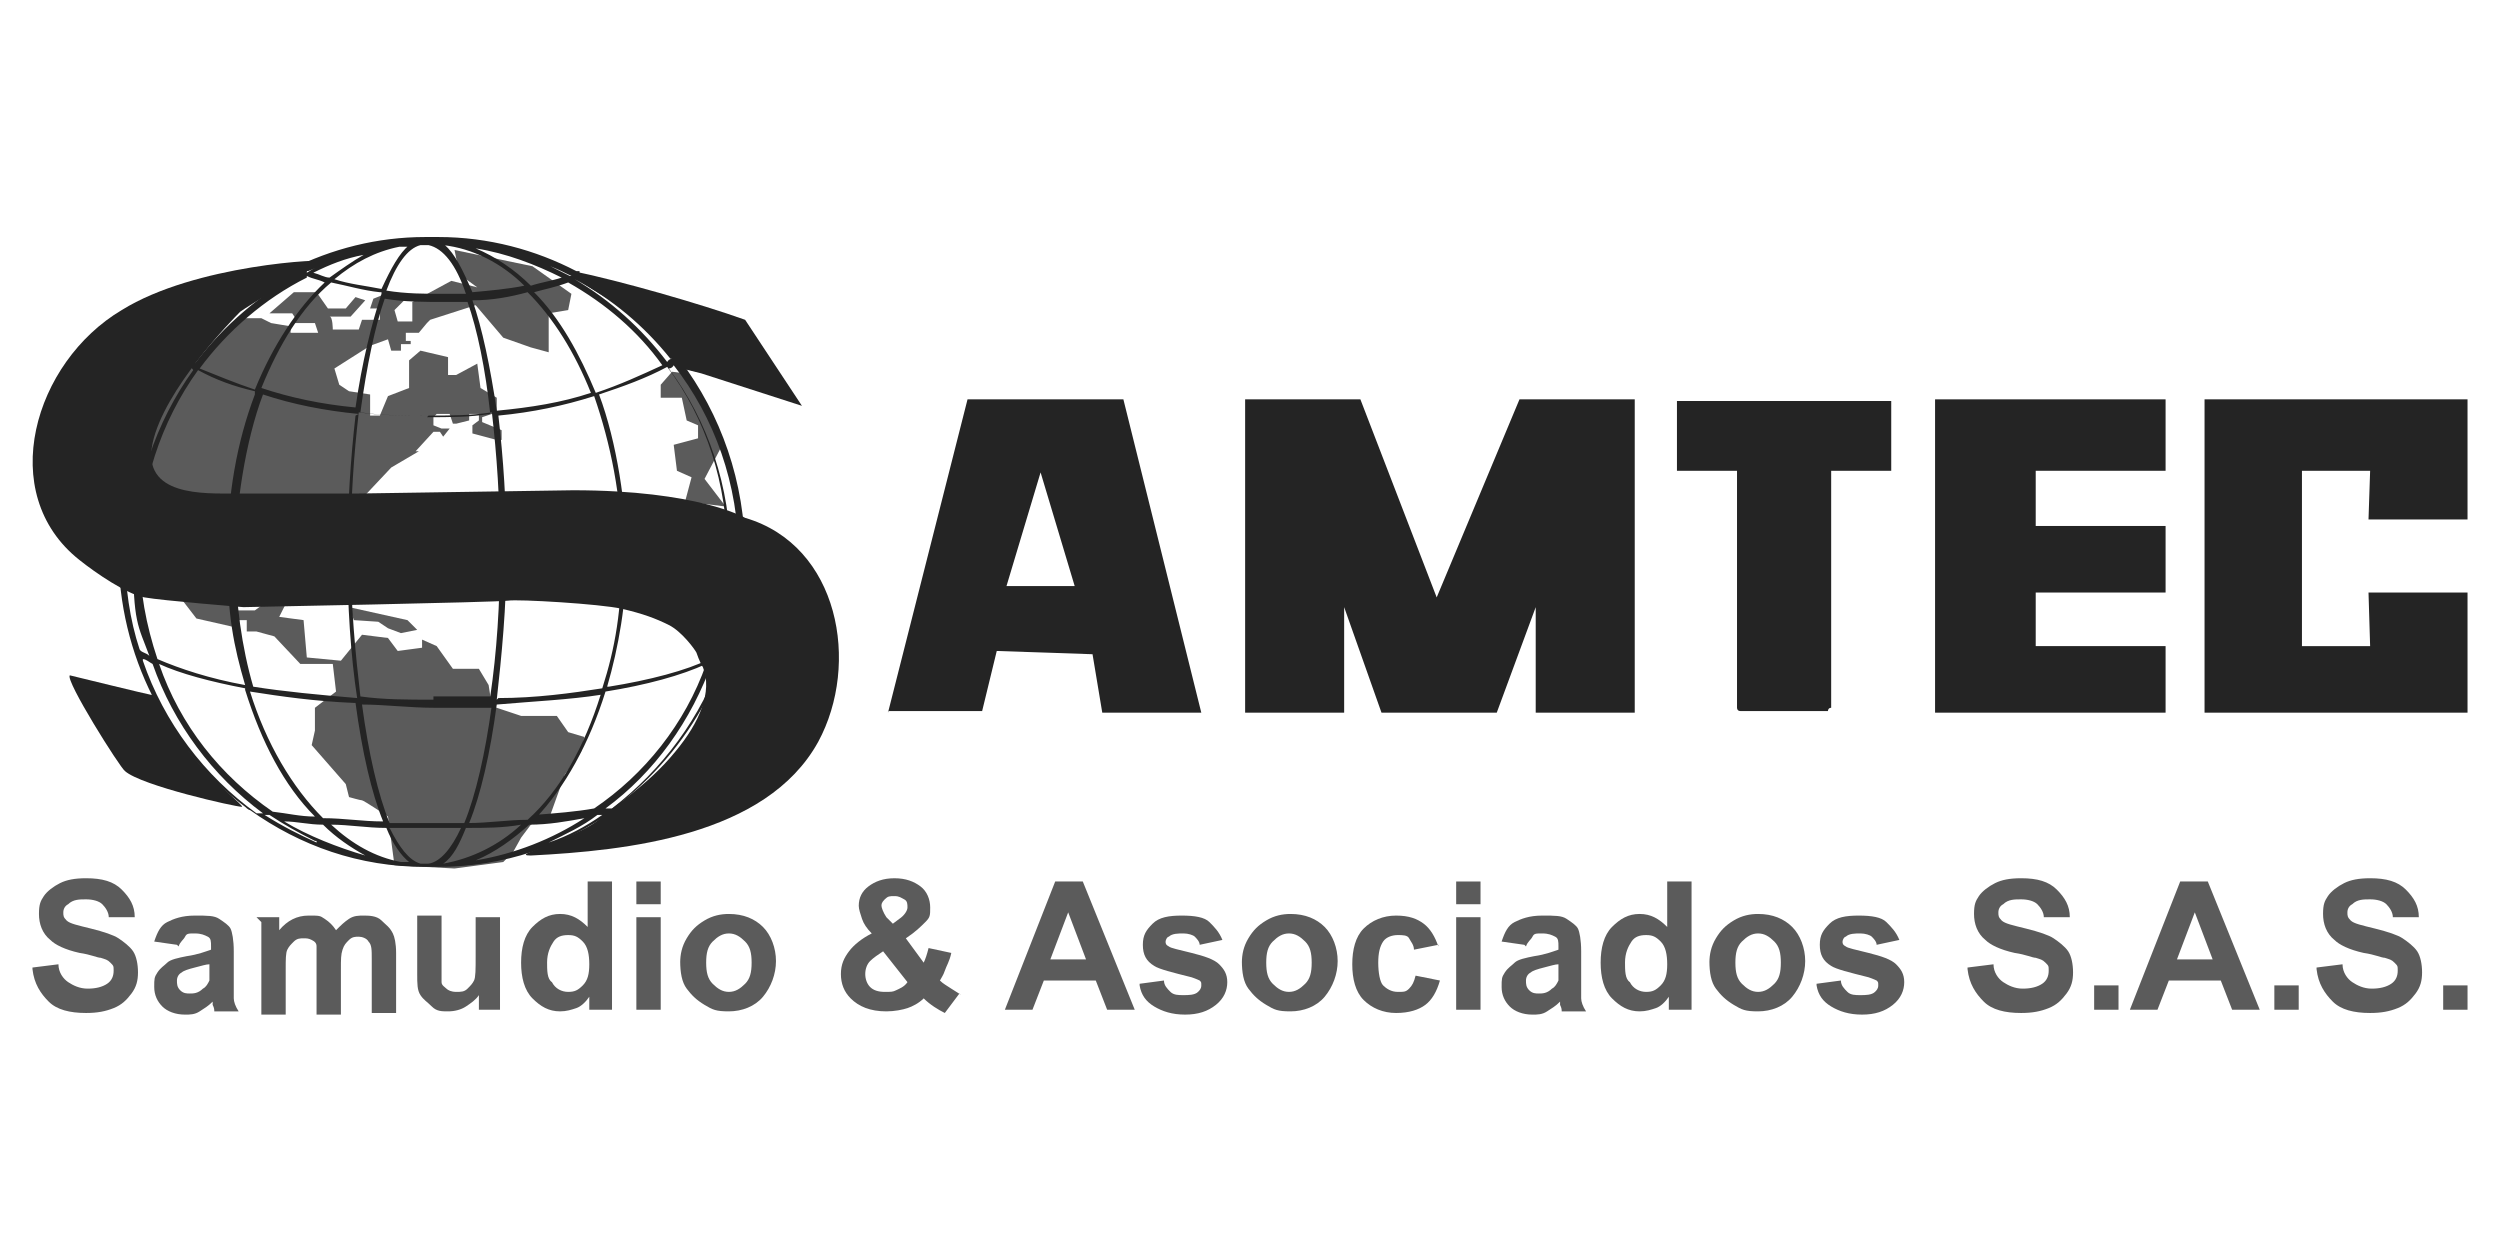
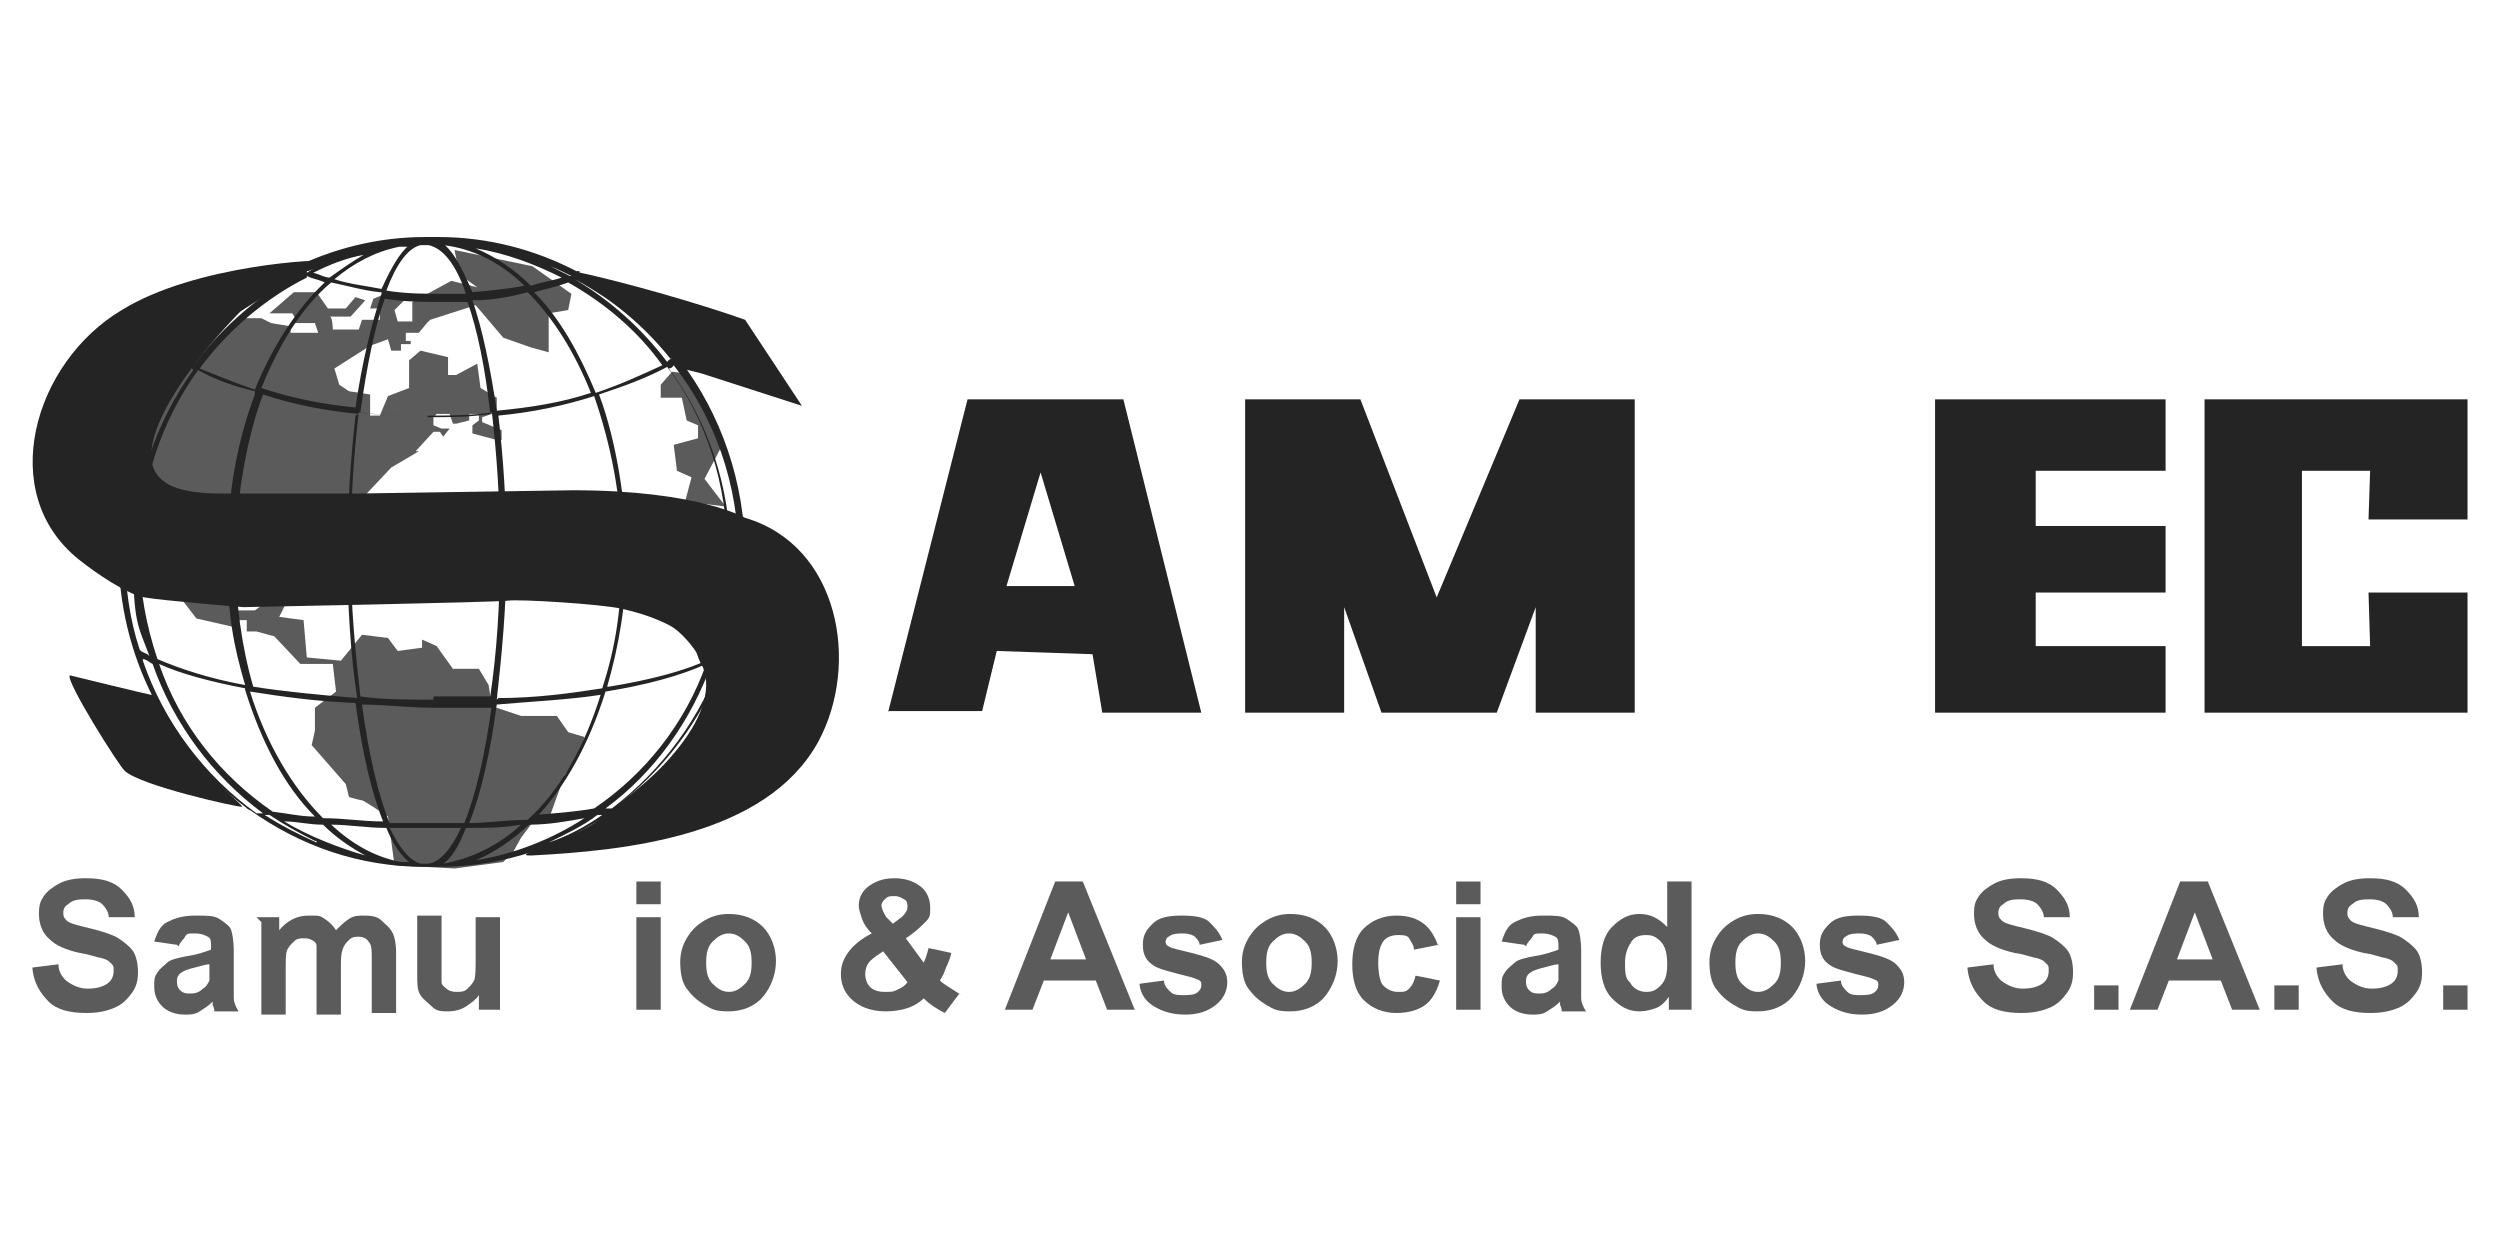
<svg xmlns="http://www.w3.org/2000/svg" id="Capa_1" viewBox="0 0 154 77">
  <defs>
    <style>      .st0 {        fill: #5b5b5b;      }      .st1 {        fill: #242424;      }    </style>
  </defs>
  <g id="Azul">
    <g id="Mapa">
      <g>
        <path class="st0" d="M8.8,27l-.6.9c-.5.9-.9,1.8-1.2,2.8v1.1l1.1.5v2.1c0,0,1.2,1.7,1.2,1.7h.9v-.5c0,0-1-1.5-1-1.5l-.2-1.5h.6l.3,1.5,1.5,2-.3.7,1,1.3,2.2.5v-.4h.9v.7h.6l1.1.3,1.6,1.7h2l.2,1.7-1.3,1v1.4l-.2.9,2.1,2.4.2.8s.7.2.8.2,1.6,1,1.6,1l.4,3,3.7.2,3-.4.6-.6.5-.9.6-.8,1.2-.6.9-2.5,1-1.4.2-.9-1-.3-.7-1h-2.2l-1.8-.6-.2-1.3-.6-1h-1.6l-1-1.4-.9-.4v.5l-1.5.2-.6-.8-1.6-.2-1.3,1.6-2.1-.2-.2-2.3-1.5-.2.6-1.2-.2-.6-1.9,1.4h-1.3l-.5-1,.2-1,.6-1.3,1.5-.9h3v.8l1.1.5-.2-1.6.8-.8,1.6-1.1v-.7l1.6-1.7,1.7-1h-.2c0,0,1.1-1.2,1.1-1.2h.4c0,0,.2.3.2.3l.4-.5h-.5c0,0-.5-.2-.5-.2v-.5l.2-.2h.8c0,0,.2.6.2.6h.2c0,0,0,0,0,0l.8-.2v-.4h.6v.4l-.4.3h0v.5l1.5.4h.3v-.6l-1.2-.5v-.3l.9-.3v-.9l-1-.6-.2-1.5-1.3.7h-.5v-1.1l-1.7-.4-.7.6v1.7l-1.3.5-.5,1.2h-.6c0,0,0-1.3,0-1.3l-1.3-.2-.6-.4-.3-1,2.2-1.4,1.1-.4.2.7h.6v-.4h.6v-.2h-.3v-.5h.8c0,0,.5-.6.5-.6h0l.2-.2,2.8-.9,1.7,2,1.7.6,1.1.3v-2.4l1.2-.2.2-1-2.4-1.7-4.8-1,.3,1.5,1.1.8-1.6-.4-2.4,1.3v1.2h-.9c0,0-.2-.7-.2-.7l.9-.9h-1.7l-.5.2-.2.6h.6v.7h-1.1c0,0-.2.6-.2.6h-1.6c0,0,0-.8-.2-.8s1.3,0,1.3,0l.9-1-.6-.2-.6.7h-1.1l-.7-1h-1.4l-1.5,1.3h1.4l.2.3-.3.3h1.5l.2.6h-1.7v-.4c0,0-1.2-.2-1.2-.2l-.6-.3h-1.1c-2.6,2.1-4.8,4.6-6.5,7.5v.3h0v-.4h.4c0-.1,0-.1,0-.1ZM19.7,27.2l2.5.5" />
-         <polygon class="st0" points="21.5 37.4 21.8 38.2 23.3 38.3 23.9 38.7 24.7 39 25.7 38.8 25.1 38.2 21.5 37.4" />
        <polygon class="st0" points="41.4 22.9 40.7 23.7 40.7 24.5 42 24.5 42.3 25.9 43 26.2 43 27 41.5 27.4 41.7 29 42.6 29.4 42.2 30.9 44.7 31.2 43.4 29.5 44.5 27.4 43.6 25.4 42.2 23 41.4 22.9" />
      </g>
    </g>
    <g id="S">
      <path class="st1" d="M45.9,31.9s-2.9-1.7-10.6-1.7c-.4,0-13.2.2-13.2.2h-7.6c-1.9,0-5.8.2-5.1-3.1s4.9-7.6,5.4-8.1c.4-.3,3.7-2.3,3.7-2.3,1-.5,1.6-.6,1.6-.8s-8.1.2-12.6,3c-5.4,3.2-7.8,11.3-2.6,15.4,1,.8,2.9,2.1,4,2.3s6.1.6,6.1.6c0,0,15.7-.3,16.3-.4s5.7.2,7,.5c1.3.3,2.1.6,2.9,1s1.6,1.5,1.7,1.7c0,0,.2.6.4.9.6,1.5-.2,3.4-1.7,5.2-1.7,2.1-4,3.5-4.5,4-.8.8-2.6,1.4-3.7,1.9-.8.3-1.4.5-.7.5,5.9-.3,14.5-1.2,17.7-7,2.6-4.8,1.3-12.1-4.5-13.8h0Z" />
      <path class="st1" d="M45.9,19.7l3.5,5.3-6.2-2-1.2-.3c-.4-.8-3.7-3.8-4-4-.6-.3-3.6-2.1-2.7-2,2.9.6,7.8,2,10.6,3h0Z" />
      <path class="st1" d="M9.4,42.8s1,1.9,2.4,3.7c1.4,1.7,3.3,3.2,3.1,3.2-.4,0-6.2-1.3-7.2-2.2-.3-.2-3.7-5.6-3.4-5.9,0,0,4.9,1.2,5,1.2h0Z" />
    </g>
    <path class="st1" d="M45.9,34.2c0-4.5-1.5-8.7-4-12,.2-.2.5-.3.7-.5v-.4c-.3.2-.6.4-1,.6-1.6-2.1-3.7-3.8-5.9-5v-.2h-.2c-2.5-1.3-5.4-2.1-8.5-2.1s-.3,0-.4,0h-.4c-5.9,0-11.3,2.9-14.8,7.3-1.1-.6-2.1-1.3-2.9-1.9v.5c.8.6,1.7,1.2,2.7,1.7-2.4,3.2-3.9,7.3-3.9,11.8,0,6.4,3,12.1,7.8,15.7,0,0,.2.2.3.2,3.1,2.2,6.7,3.5,10.8,3.5s.3,0,.4,0h.4c4,0,7.8-1.3,10.8-3.5.6,0,1.2-.2,1.7-.4v-.3c-.4,0-.8.2-1.2.2,4.5-3.6,7.5-9.2,7.5-15.4h0ZM45.6,34.2c0,2.1-.3,4-1,5.9-.2.2-.4.2-.6.4.6-2,1-4.1,1-6.2,0-4.3-1.4-8.4-3.8-11.6,0,0,.2,0,.3-.2,2.5,3.2,4,7.3,4,11.8h0ZM18.9,17c.4.2.7.2,1.1.4-1.7,1.6-3.2,3.9-4.3,6.6-1.2-.4-2.4-.9-3.4-1.3,1.7-2.3,4-4.3,6.6-5.6,0,0,0,0,0,0ZM24.7,53.1c-1.6-.3-3-1.1-4.3-2.3,1.1,0,2.2.2,3.4.2.4,1,.9,1.7,1.4,2.1,0,0-.6,0-.6,0ZM25.2,15.1c-.6.5-1.1,1.4-1.7,2.7-1-.2-2-.3-2.9-.6,1.2-1,2.5-1.7,4-2h.6ZM28.7,18.1h-1.3c-1.2,0-2.4,0-3.6-.2.6-1.6,1.3-2.6,2.1-2.8h.5c.9.2,1.7,1.2,2.3,3h-.1ZM27.3,15.1c1.8.2,3.6,1.1,5,2.5-1,.2-2.1.3-3.2.4-.6-1.4-1.1-2.4-1.7-2.9h0ZM26.7,43.1c-1.6,0-3.1,0-4.5-.2-.3-2.6-.6-5.6-.6-8.9s.2-6,.5-8.6c1.3.2,2.8.2,4.2.2s2.7,0,4-.2c.3,2.6.5,5.4.5,8.6s-.2,6.2-.6,8.9h-3.7.2c0,.1,0,.2,0,.2ZM30.3,43.4c-.4,3-1,5.6-1.7,7.3h-4.6c-.7-1.7-1.3-4.3-1.7-7.3,1.4,0,2.9.2,4.5.2h3.6v-.2ZM26.4,25.6c-1.4,0-2.9,0-4.2-.2.4-2.9.9-5.3,1.5-7,1.2.2,2.4.2,3.7.2h1.4c.6,1.7,1.1,4.1,1.4,6.9-1.3.2-2.5.2-3.9.2h0ZM23.5,18.1c-.6,1.8-1.2,4.2-1.6,7-2.1-.2-4-.6-5.8-1.2,1.1-2.7,2.5-5,4.3-6.5,1,.2,2,.5,3,.6h.1ZM21.9,25.6c-.3,2.6-.5,5.6-.5,8.6s.2,6.2.6,8.8c-2.4-.2-4.5-.4-6.4-.7-.7-2.4-1.1-5.2-1.1-8.1s.6-7,1.7-9.9c1.8.6,3.8,1,5.9,1.2h0ZM21.9,43.3c.4,3,1,5.6,1.7,7.3-1.3,0-2.4-.2-3.7-.2-1.9-1.9-3.5-4.6-4.5-7.8,1.9.3,4,.6,6.4.7h0ZM24.1,51h4.3c-.6,1.3-1.3,2.1-2,2.2h-.5c-.7-.2-1.3-1-1.9-2.2h0ZM28.7,51c1.2,0,2.3,0,3.4-.2-1.4,1.3-3.1,2.1-4.8,2.4.6-.4,1-1.2,1.4-2.2h0ZM28.9,50.7c.7-1.7,1.3-4.3,1.7-7.3,2.3-.2,4.5-.3,6.4-.6-1,3.2-2.5,5.9-4.5,7.7-1.2,0-2.4.2-3.7.2h0ZM30.6,43.1c.3-2.7.6-5.7.6-8.9s-.2-6-.5-8.6c2.1-.2,4-.6,5.9-1.2,1,2.9,1.7,6.2,1.7,9.7s-.4,5.8-1.2,8.3c-1.9.3-4.1.6-6.4.6ZM30.6,25.3c-.4-2.7-.9-5.1-1.5-6.8,1.2,0,2.3-.2,3.4-.5,1.6,1.6,2.9,3.7,3.9,6.2-1.8.6-3.7.9-5.8,1.1h0ZM32.9,18c.7-.2,1.3-.3,2.1-.6,2.3,1.3,4.3,3,5.8,5.1-1.3.6-2.6,1.2-4.1,1.7-1-2.4-2.2-4.6-3.8-6.2h0ZM32.7,17.6c-1-1-2.2-1.8-3.4-2.3,1.9.3,3.7,1,5.3,1.8-.6.2-1.3.3-1.9.5ZM22.4,15.7c-.7.4-1.4.9-2.1,1.4-.3,0-.6-.2-1-.3,1-.5,2-.9,3.1-1.1h0ZM18.9,16.7h0c.2,0,.4-.2.6-.2-.2,0-.4.2-.6.3h0ZM15.7,24.3c-1.1,2.9-1.7,6.2-1.7,9.9s.4,5.6,1.1,8c-2.2-.4-4-1-5.4-1.6-.7-2.1-1.1-4.2-1.1-6.5,0-4.2,1.3-8.1,3.6-11.3,1.1.6,2.2,1,3.5,1.3h0v.2h0ZM15.1,42.5c1,3.2,2.4,5.9,4.3,7.8-.9,0-1.7-.2-2.6-.3-3.2-2.2-5.7-5.3-7-9.1,1.3.6,3.2,1.1,5.3,1.5h0ZM19.9,50.8c.8.8,1.7,1.4,2.6,1.9-1.7-.5-3.5-1.2-5-2.1.8,0,1.5.2,2.4.2ZM19.5,51.9c-1.1-.5-2.1-1-3.2-1.7h.3c.9.6,1.8,1.1,2.8,1.6h.1,0ZM32.6,50.8c1.2,0,2.3-.2,3.4-.4-2,1.3-4.3,2.2-6.7,2.6,1.2-.5,2.3-1.3,3.3-2.2h0ZM33,50.4c1.8-1.9,3.3-4.6,4.3-7.8,2.5-.4,4.7-1,6.2-1.7-1.3,3.7-3.8,6.8-6.9,8.9-1.1.2-2.4.3-3.7.4h0c0,.1,0,.1,0,.1ZM37.4,42.3c.7-2.4,1.2-5.2,1.2-8.1s-.6-7-1.7-9.9c1.5-.5,2.9-1,4.2-1.7,2.4,3.2,3.7,7.2,3.7,11.5s-.4,4.5-1.1,6.5c-1.4.7-3.7,1.3-6.2,1.7,0,0-.1,0-.1,0ZM41.4,22.1s-.2,0-.3.2c-1.6-2.1-3.5-3.8-5.7-5.1h0c2.3,1.2,4.3,2.9,5.9,4.9h0ZM35.1,17h0c-.4-.2-.8-.4-1.2-.6.5.2.9.4,1.3.6h-.2ZM18.6,16.7h0c-2.5,1.4-4.8,3.3-6.6,5.7,0,0-.2,0-.3-.2,1.8-2.4,4.2-4.3,6.9-5.4h0ZM11.6,22.6c0,0,.2,0,.3.2-2.3,3.2-3.7,7.2-3.7,11.4s.3,4.3,1,6.2c-.2-.2-.5-.2-.6-.4-.6-1.8-.9-3.9-.9-5.9,0-4.3,1.4-8.4,3.8-11.6h0ZM8.8,40.6c.2,0,.4.2.6.3,1.3,3.7,3.7,6.9,6.8,9.2h-.4c-3.2-2.3-5.7-5.6-7-9.4h0ZM33.8,51.9c1-.5,2.1-1,3-1.7h.3c-1,.7-2.1,1.3-3.3,1.7h0ZM37.7,49.8h-.4c3-2.2,5.3-5.4,6.6-9.1.2,0,.4-.2.6-.3-1.3,3.8-3.7,7-6.8,9.4Z" />
    <g id="Texto">
      <polygon class="st1" points="152 24.6 152 32 145.9 32 146 29 141.8 29 141.8 39.8 146 39.8 145.9 36.5 152 36.5 152 43.9 135.8 43.9 135.8 24.6 152 24.6" />
      <polygon class="st1" points="133.4 24.6 133.4 29 125.4 29 125.4 32.4 133.4 32.4 133.4 36.5 125.4 36.5 125.4 39.8 133.4 39.8 133.4 43.9 119.2 43.9 119.2 24.6 133.4 24.6" />
-       <path class="st1" d="M112.8,29h3.7v-4.3h-13.2v4.3h3.7v14.6s0,.2.2.2h5.4s0-.2.2-.2v-14.6h0Z" />
      <polygon class="st1" points="83.8 24.6 88.5 36.8 93.6 24.6 100.7 24.6 100.7 43.9 94.6 43.9 94.6 37.4 92.2 43.9 85.1 43.9 82.8 37.4 82.8 43.9 76.7 43.9 76.7 24.6 83.8 24.6" />
      <path class="st1" d="M54.7,43.9l4.9-19.3h9.6l4.8,19.3h-6.1l-.6-3.6-5.9-.2-.9,3.7h-5.8ZM66.2,36.1l-2.1-7-2.1,7h4.2Z" />
    </g>
  </g>
  <g>
    <path class="st0" d="M2,59.6l1.6-.2c0,.5.3.9.6,1.1s.7.4,1.2.4.9-.1,1.2-.3.4-.5.4-.8,0-.3-.2-.5-.3-.2-.6-.3c-.2,0-.6-.2-1.3-.3-.9-.2-1.5-.5-1.8-.8-.5-.4-.7-1-.7-1.6s.1-.8.3-1.1.6-.6,1-.8.9-.3,1.6-.3c1,0,1.7.2,2.2.7s.8,1,.8,1.7h-1.6c0-.3-.2-.6-.4-.8s-.6-.3-1-.3-.8,0-1.1.3c-.2.1-.3.3-.3.5s0,.3.2.5c.2.2.7.3,1.5.5s1.4.4,1.7.6.7.5.9.8.3.8.3,1.3-.1.9-.4,1.3-.6.7-1.1.9-1,.3-1.7.3c-1,0-1.8-.2-2.3-.7s-.9-1.1-1-2Z" />
    <path class="st0" d="M10.9,58.2l-1.4-.2c.2-.6.4-1,.8-1.2s.9-.4,1.7-.4,1.2,0,1.5.2.6.4.7.6.2.7.2,1.4v1.8c0,.5,0,.9,0,1.1s.1.5.3.8h-1.5c0-.1,0-.2-.1-.4,0,0,0-.1,0-.2-.3.3-.5.4-.8.6s-.6.2-.9.2c-.6,0-1.1-.2-1.4-.5s-.5-.7-.5-1.2,0-.6.2-.9.4-.4.6-.6.7-.3,1.2-.4c.7-.1,1.2-.3,1.5-.4v-.2c0-.3,0-.5-.2-.6s-.4-.2-.8-.2-.5,0-.6.2-.3.3-.4.6ZM12.9,59.4c-.2,0-.5.1-.9.2s-.7.2-.8.3c-.2.1-.3.3-.3.5s0,.4.2.6.4.2.6.2.5,0,.8-.3c.2-.1.3-.3.4-.5,0-.1,0-.4,0-.7v-.3Z" />
    <path class="st0" d="M15.8,56.5h1.4v.8c.5-.6,1.1-.9,1.8-.9s.7,0,1,.2.5.4.7.7c.3-.3.5-.5.8-.7s.6-.2.9-.2.8,0,1.1.3.5.4.7.8c.1.2.2.6.2,1.2v3.7h-1.5v-3.3c0-.6,0-.9-.2-1.1-.1-.2-.4-.3-.6-.3s-.4,0-.6.2-.3.3-.4.6-.1.6-.1,1.2v2.8h-1.5v-3.1c0-.6,0-.9,0-1.1s-.1-.3-.3-.4-.3-.1-.5-.1-.4,0-.6.2-.3.3-.4.5-.1.6-.1,1.2v2.8h-1.5v-5.7Z" />
    <path class="st0" d="M29.5,62.2v-.9c-.2.3-.5.5-.8.7s-.7.3-1.1.3-.7,0-1-.3-.5-.4-.7-.7-.2-.7-.2-1.3v-3.6h1.5v2.6c0,.8,0,1.3,0,1.5s.2.3.3.4.3.2.6.2.5,0,.7-.2.3-.3.4-.5.1-.7.1-1.5v-2.4h1.5v5.7h-1.4Z" />
-     <path class="st0" d="M37.7,62.2h-1.4v-.8c-.2.3-.5.6-.8.7s-.6.2-1,.2c-.7,0-1.2-.3-1.7-.8s-.7-1.3-.7-2.2.2-1.7.7-2.2,1-.8,1.7-.8,1.2.3,1.7.8v-2.8h1.5v7.9ZM33.7,59.2c0,.6,0,1.1.3,1.3.2.4.6.6,1,.6s.6-.1.9-.4.4-.7.4-1.3-.1-1.1-.4-1.4-.5-.4-.9-.4-.7.1-.9.4-.4.7-.4,1.3Z" />
    <path class="st0" d="M39.2,55.7v-1.4h1.5v1.4h-1.5ZM39.2,62.2v-5.7h1.5v5.7h-1.5Z" />
    <path class="st0" d="M41.9,59.3c0-.5.1-1,.4-1.5s.6-.8,1.1-1.1,1-.4,1.5-.4c.9,0,1.6.3,2.1.8s.8,1.3.8,2.1-.3,1.6-.8,2.2-1.3.9-2.1.9-1-.1-1.5-.4-.8-.6-1.1-1-.4-1-.4-1.7ZM43.5,59.3c0,.6.1,1,.4,1.3s.6.5,1,.5.7-.2,1-.5.4-.7.4-1.3-.1-1-.4-1.3-.6-.5-1-.5-.7.2-1,.5-.4.7-.4,1.3Z" />
    <path class="st0" d="M59.1,61.2l-.9,1.2c-.4-.2-.9-.5-1.3-.9-.3.3-.7.5-1,.6s-.8.2-1.3.2c-1,0-1.7-.3-2.2-.8-.4-.4-.6-.9-.6-1.5s.2-1,.5-1.4.8-.8,1.4-1.1c-.3-.3-.5-.6-.6-.9s-.2-.6-.2-.8c0-.5.2-.9.6-1.2s.9-.5,1.6-.5,1.2.2,1.6.5.6.8.6,1.3,0,.6-.3.9-.6.6-1.2,1l1.1,1.5c.1-.2.2-.5.3-.9l1.4.3c-.1.5-.3.8-.4,1.1s-.2.4-.3.6c.2.2.4.3.7.5s.5.3.6.4ZM54.4,58.6c-.3.2-.6.4-.8.6s-.3.5-.3.8.1.6.3.8.5.3.9.3.5,0,.7-.1.5-.2.7-.5l-1.5-1.9ZM55,56.9l.4-.3c.3-.2.5-.5.5-.7s0-.4-.2-.5-.3-.2-.6-.2-.4,0-.6.2-.2.3-.2.4.1.4.3.7l.4.4Z" />
    <path class="st0" d="M69.9,62.2h-1.7l-.7-1.8h-3.2l-.7,1.8h-1.7l3.1-7.9h1.7l3.2,7.9ZM66.9,59.1l-1.1-2.9-1.1,2.9h2.2Z" />
    <path class="st0" d="M70.2,60.6l1.5-.2c0,.3.2.5.4.7s.5.2.8.2.7,0,.9-.2c.1-.1.2-.2.2-.4s0-.2-.1-.3c0,0-.2-.1-.5-.2-1.2-.3-2-.5-2.3-.7-.5-.3-.7-.7-.7-1.3s.2-.9.6-1.3,1-.5,1.8-.5,1.4.1,1.7.4.6.6.8,1.1l-1.4.3c0-.2-.2-.4-.3-.5s-.4-.2-.7-.2-.7,0-.9.2c-.1,0-.2.2-.2.3s0,.2.2.3c.1.1.6.2,1.4.4s1.4.4,1.7.7c.3.3.5.6.5,1.1s-.2,1-.7,1.4-1.1.6-1.9.6-1.4-.2-1.9-.5-.8-.7-.9-1.3Z" />
    <path class="st0" d="M76.5,59.3c0-.5.1-1,.4-1.5s.6-.8,1.1-1.1,1-.4,1.5-.4c.9,0,1.6.3,2.1.8s.8,1.3.8,2.1-.3,1.6-.8,2.2-1.3.9-2.1.9-1-.1-1.5-.4-.8-.6-1.1-1-.4-1-.4-1.7ZM78,59.3c0,.6.1,1,.4,1.3s.6.5,1,.5.7-.2,1-.5.4-.7.4-1.3-.1-1-.4-1.3-.6-.5-1-.5-.7.2-1,.5-.4.7-.4,1.3Z" />
    <path class="st0" d="M88.6,58.2l-1.5.3c0-.3-.2-.5-.3-.7s-.4-.2-.7-.2-.7.1-.9.4-.3.7-.3,1.3.1,1.2.3,1.4.5.4.9.4.5,0,.7-.2.3-.4.4-.8l1.5.3c-.2.7-.5,1.2-.9,1.5s-1,.5-1.8.5-1.5-.3-2-.8-.7-1.3-.7-2.2.2-1.7.7-2.2,1.2-.8,2-.8,1.3.2,1.7.5.7.8.9,1.4Z" />
    <path class="st0" d="M89.7,55.7v-1.4h1.5v1.4h-1.5ZM89.7,62.2v-5.7h1.5v5.7h-1.5Z" />
    <path class="st0" d="M93.9,58.2l-1.4-.2c.2-.6.4-1,.8-1.2s.9-.4,1.7-.4,1.2,0,1.5.2.6.4.7.6.2.7.2,1.4v1.8c0,.5,0,.9,0,1.1s.1.5.3.8h-1.5c0-.1,0-.2-.1-.4,0,0,0-.1,0-.2-.3.3-.5.4-.8.6s-.6.2-.9.2c-.6,0-1.1-.2-1.4-.5s-.5-.7-.5-1.2,0-.6.2-.9.4-.4.6-.6.7-.3,1.2-.4c.7-.1,1.2-.3,1.5-.4v-.2c0-.3,0-.5-.2-.6s-.4-.2-.8-.2-.5,0-.6.2-.3.3-.4.6ZM96,59.4c-.2,0-.5.1-.9.2s-.7.2-.8.3c-.2.1-.3.3-.3.5s0,.4.2.6.4.2.6.2.5,0,.8-.3c.2-.1.3-.3.4-.5,0-.1,0-.4,0-.7v-.3Z" />
    <path class="st0" d="M104.2,62.2h-1.4v-.8c-.2.3-.5.6-.8.7s-.6.2-1,.2c-.7,0-1.2-.3-1.7-.8s-.7-1.3-.7-2.2.2-1.7.7-2.2,1-.8,1.7-.8,1.2.3,1.7.8v-2.8h1.5v7.9ZM100.1,59.2c0,.6,0,1.1.3,1.3.2.4.6.6,1,.6s.6-.1.9-.4.4-.7.4-1.3-.1-1.1-.4-1.4-.5-.4-.9-.4-.7.1-.9.4-.4.7-.4,1.3Z" />
    <path class="st0" d="M105.3,59.3c0-.5.1-1,.4-1.5s.6-.8,1.1-1.1,1-.4,1.5-.4c.9,0,1.6.3,2.1.8s.8,1.3.8,2.1-.3,1.6-.8,2.2-1.3.9-2.1.9-1-.1-1.5-.4-.8-.6-1.1-1-.4-1-.4-1.7ZM106.9,59.3c0,.6.1,1,.4,1.3s.6.5,1,.5.7-.2,1-.5.4-.7.4-1.3-.1-1-.4-1.3-.6-.5-1-.5-.7.2-1,.5-.4.7-.4,1.3Z" />
    <path class="st0" d="M111.9,60.6l1.5-.2c0,.3.2.5.4.7s.5.2.8.2.7,0,.9-.2c.1-.1.2-.2.2-.4s0-.2-.1-.3c0,0-.2-.1-.5-.2-1.2-.3-2-.5-2.3-.7-.5-.3-.7-.7-.7-1.3s.2-.9.6-1.3,1-.5,1.8-.5,1.4.1,1.7.4.6.6.8,1.1l-1.4.3c0-.2-.2-.4-.3-.5s-.4-.2-.7-.2-.7,0-.9.2c-.1,0-.2.2-.2.3s0,.2.2.3c.1.1.6.2,1.4.4s1.4.4,1.7.7c.3.3.5.6.5,1.1s-.2,1-.7,1.4-1.1.6-1.9.6-1.4-.2-1.9-.5-.8-.7-.9-1.3Z" />
    <path class="st0" d="M121.2,59.6l1.6-.2c0,.5.3.9.6,1.1s.7.4,1.2.4.9-.1,1.2-.3.4-.5.4-.8,0-.3-.2-.5-.3-.2-.6-.3c-.2,0-.6-.2-1.3-.3-.9-.2-1.5-.5-1.8-.8-.5-.4-.7-1-.7-1.6s.1-.8.3-1.1.6-.6,1-.8.9-.3,1.6-.3c1,0,1.7.2,2.2.7s.8,1,.8,1.7h-1.6c0-.3-.2-.6-.4-.8s-.6-.3-1-.3-.8,0-1.1.3c-.2.1-.3.3-.3.5s0,.3.2.5c.2.2.7.3,1.5.5s1.4.4,1.7.6.7.5.9.8.3.8.3,1.3-.1.9-.4,1.3-.6.7-1.1.9-1,.3-1.7.3c-1,0-1.8-.2-2.3-.7s-.9-1.1-1-2Z" />
    <path class="st0" d="M129,62.2v-1.5h1.5v1.5h-1.5Z" />
    <path class="st0" d="M139.2,62.2h-1.7l-.7-1.8h-3.2l-.7,1.8h-1.7l3.1-7.9h1.7l3.2,7.9ZM136.3,59.1l-1.1-2.9-1.1,2.9h2.2Z" />
    <path class="st0" d="M140.1,62.2v-1.5h1.5v1.5h-1.5Z" />
    <path class="st0" d="M142.7,59.6l1.6-.2c0,.5.3.9.6,1.1s.7.4,1.2.4.9-.1,1.2-.3.4-.5.4-.8,0-.3-.2-.5-.3-.2-.6-.3c-.2,0-.6-.2-1.3-.3-.9-.2-1.5-.5-1.8-.8-.5-.4-.7-1-.7-1.6s.1-.8.3-1.1.6-.6,1-.8.9-.3,1.6-.3c1,0,1.7.2,2.2.7s.8,1,.8,1.7h-1.6c0-.3-.2-.6-.4-.8s-.6-.3-1-.3-.8,0-1.1.3c-.2.1-.3.3-.3.5s0,.3.2.5c.2.2.7.3,1.5.5s1.4.4,1.7.6.7.5.9.8.3.8.3,1.3-.1.9-.4,1.3-.6.7-1.1.9-1,.3-1.7.3c-1,0-1.8-.2-2.3-.7s-.9-1.1-1-2Z" />
    <path class="st0" d="M150.5,62.2v-1.5h1.5v1.5h-1.5Z" />
  </g>
</svg>